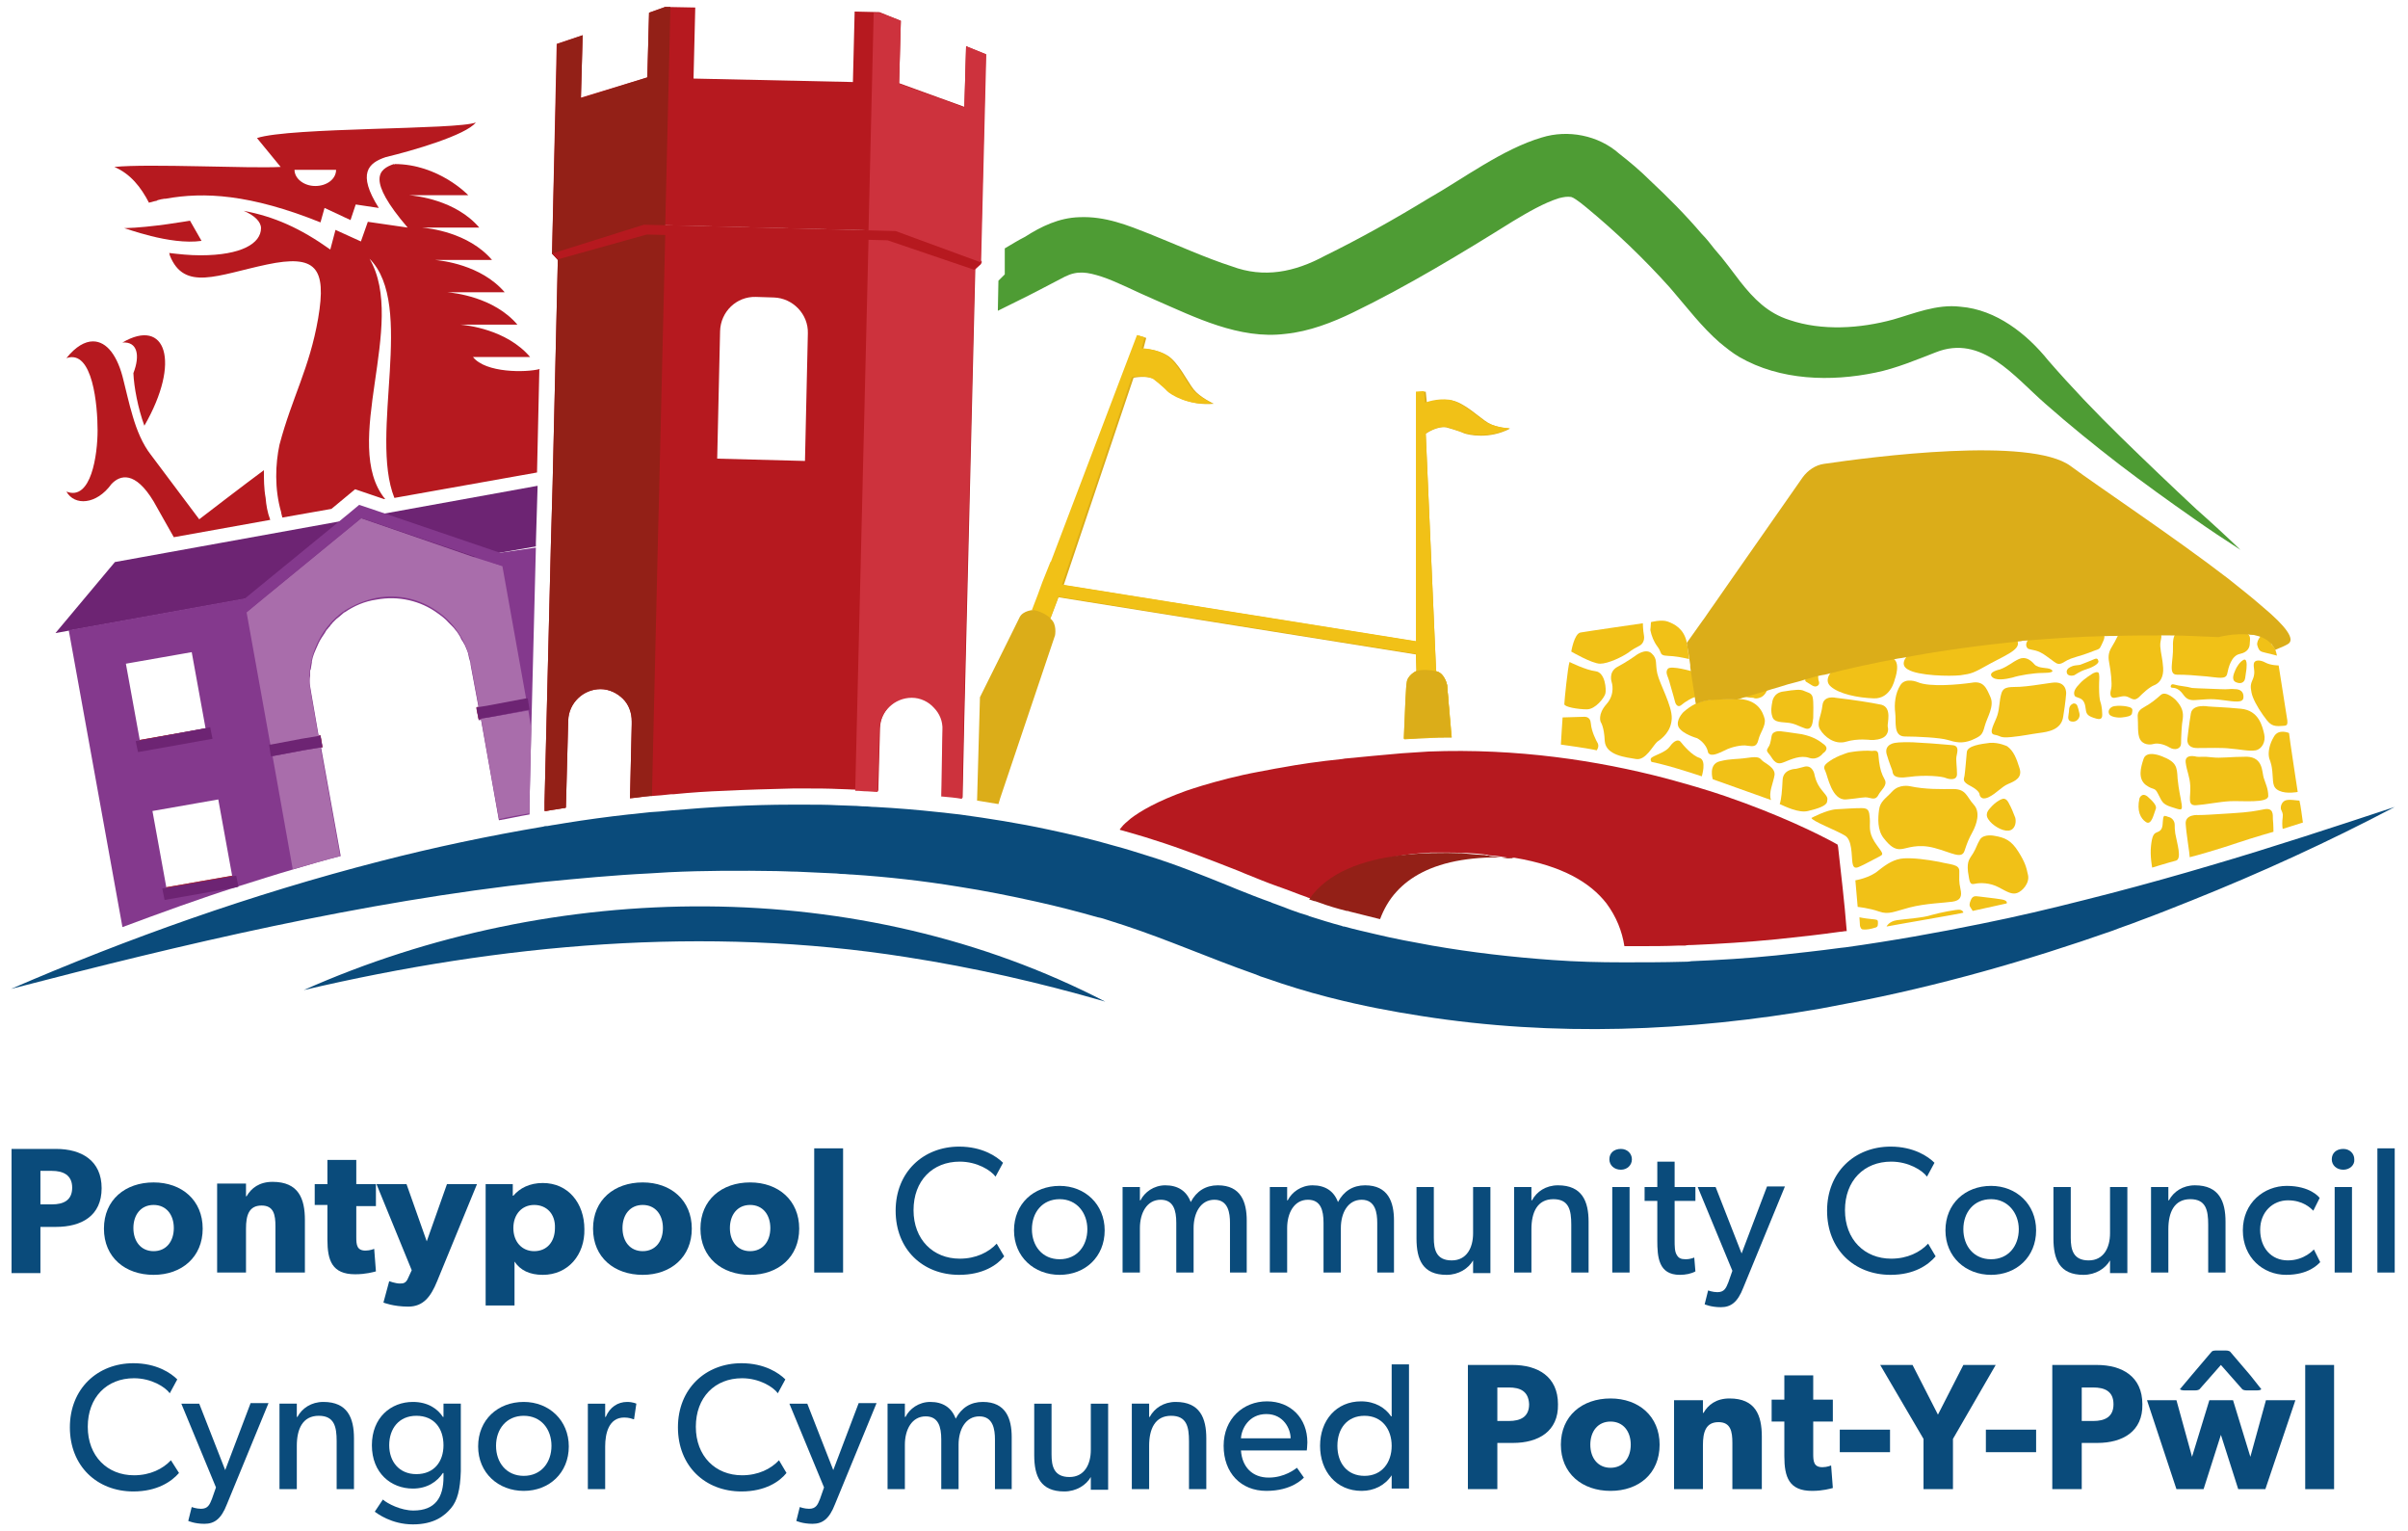
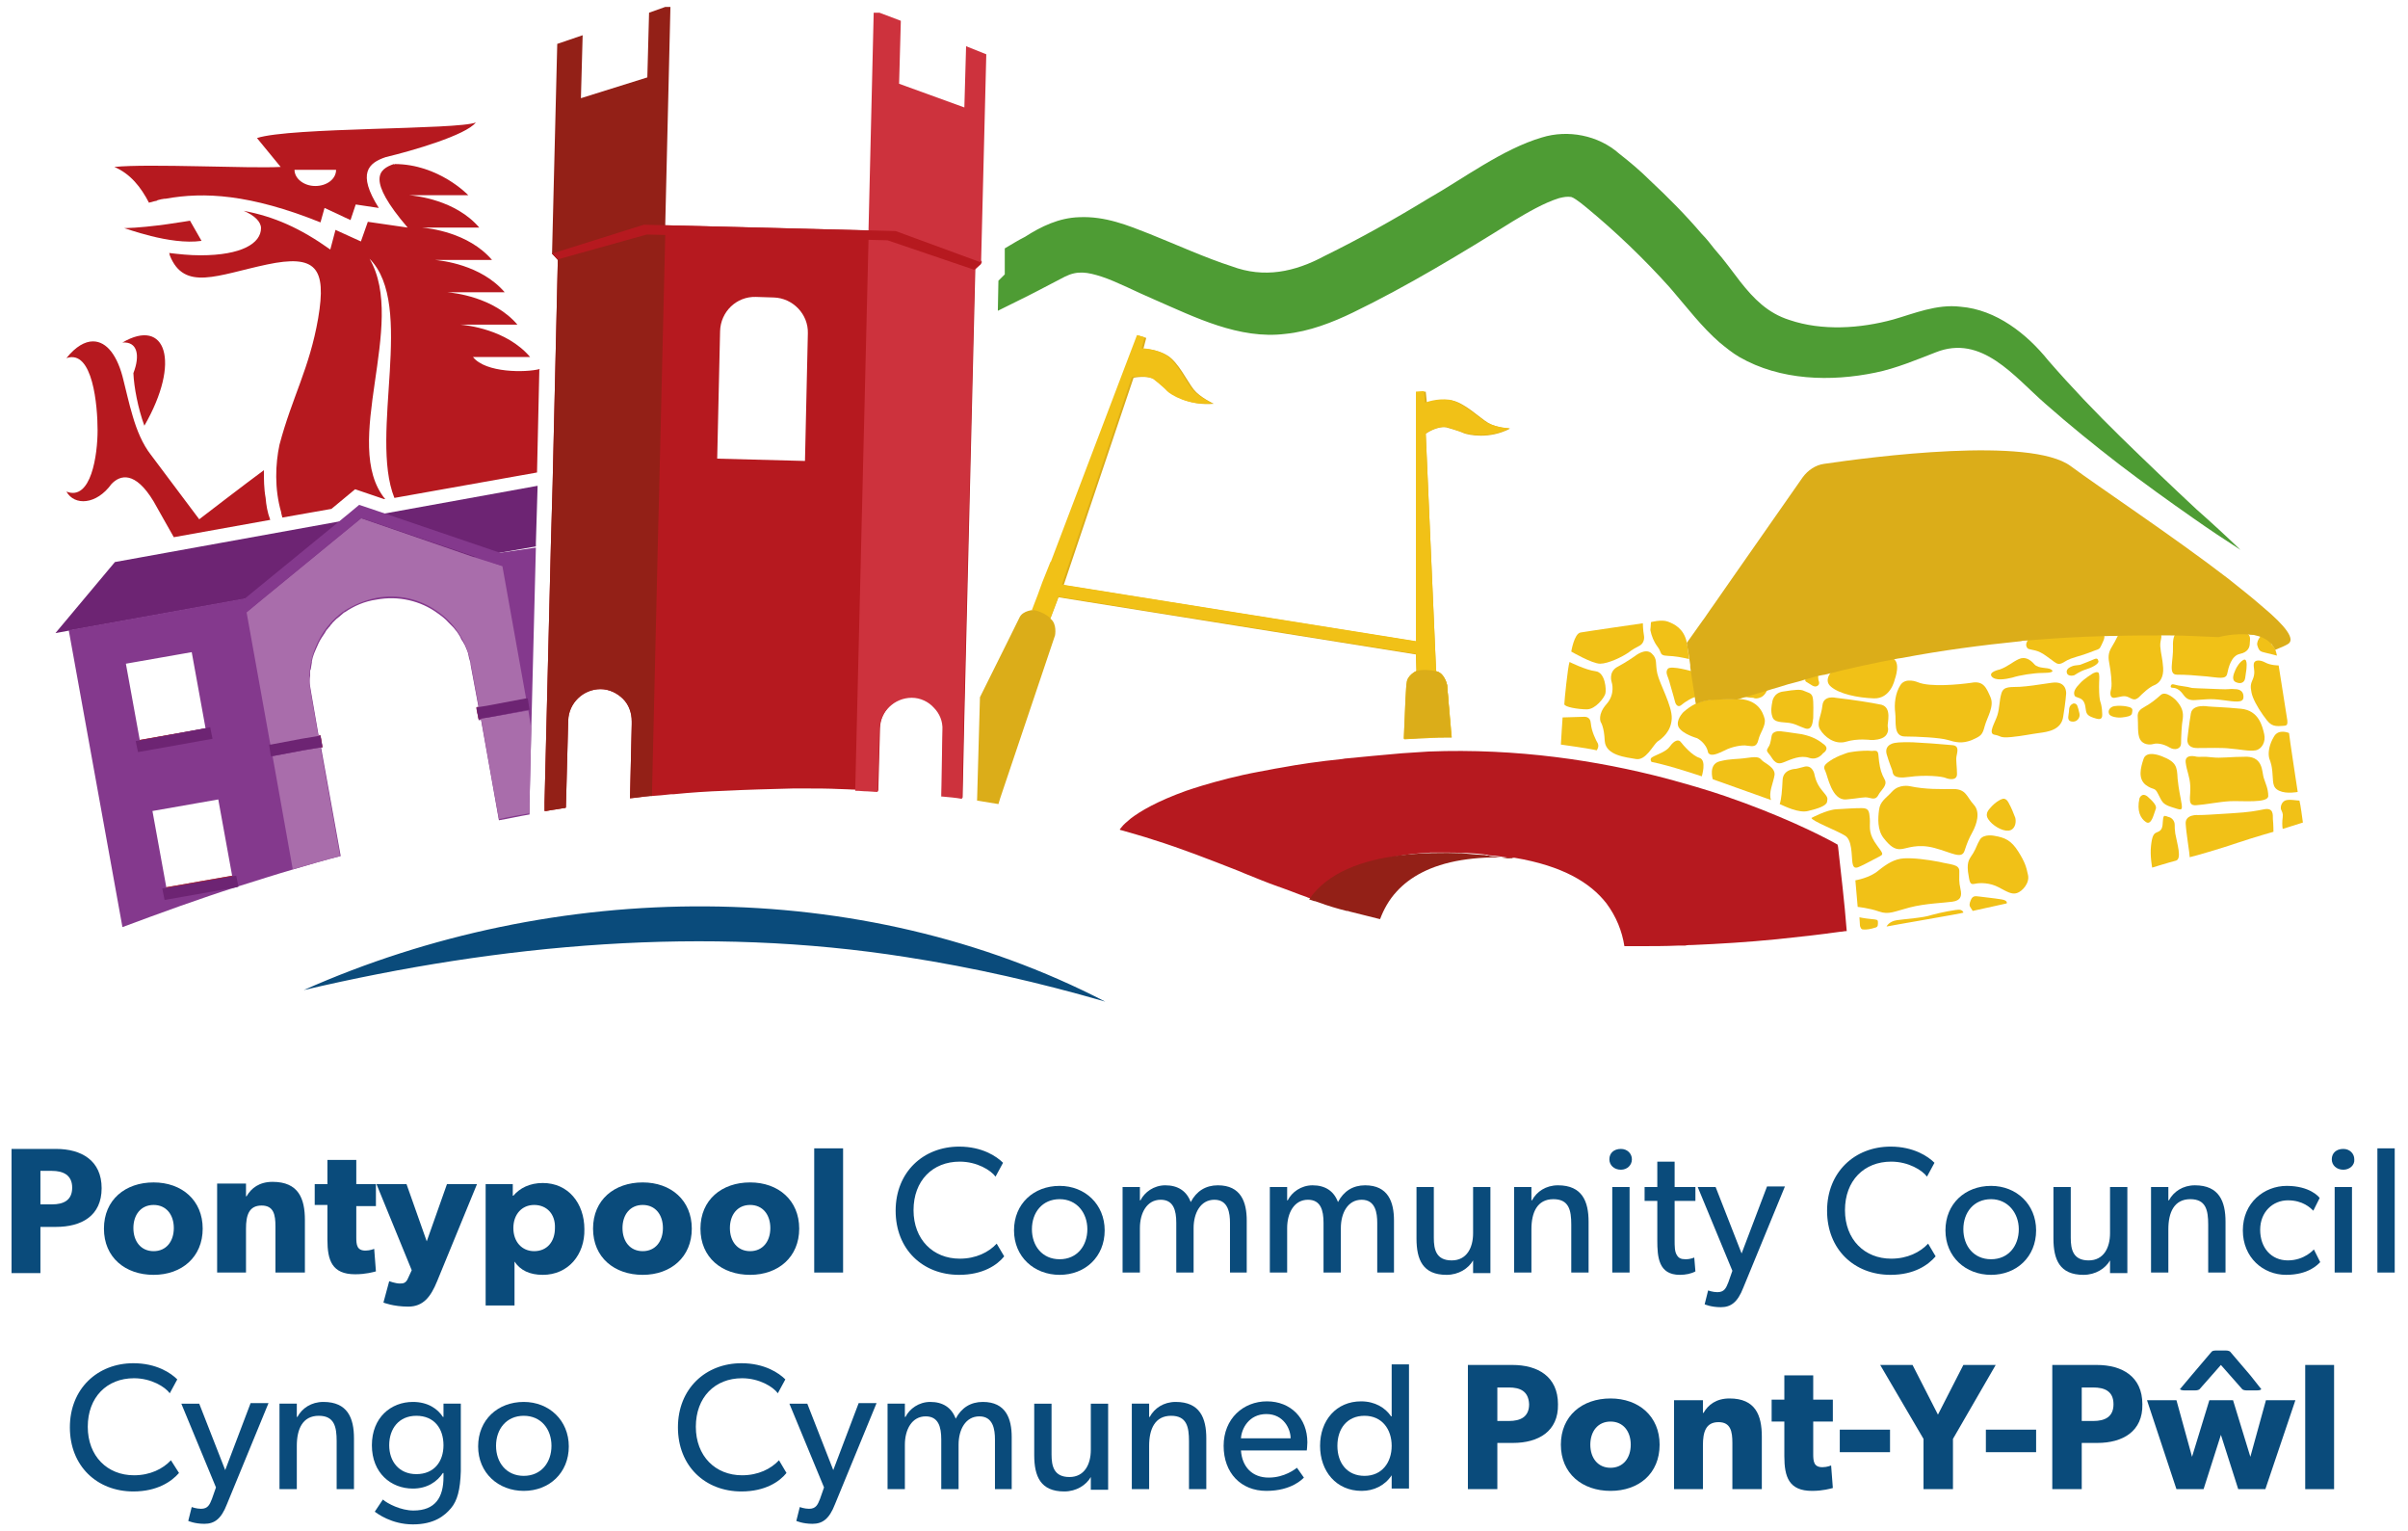
<svg xmlns="http://www.w3.org/2000/svg" version="1.2" viewBox="0 0 417 265" width="417" height="265">
  <style>.a{fill:#f1c117}.b{fill:#0a4b7b}.c{fill:#dbad19}.d{fill:#4e9c34}.e{fill:#6d2473}.f{fill:#84398d}.g{fill:#a96dab}.h{fill:#ba291d}.i{fill:#b6191f}.j{fill:#932017}.k{fill:#cd323d}.l{fill:#1a3154}</style>
  <path class="a" d="m324.3 139.5c0 0.1 0 0 0 0z" />
  <path class="a" d="m350.3 113.5z" />
  <path class="a" d="m304.7 120.8c0.4-0.1 0.8-0.4 1.1-0.9 0.1-0.2 0.2-0.3 0.2-0.5-0.8 0.2-1.6 0.5-2.5 0.7-0.5 0.2-1.1 0.3-1.6 0.5 0.6 0.1 1.2 0.2 1.7 0.2 0.4 0.2 0.8 0.1 1.1 0z" />
  <path class="a" d="m272.1 112.8c0 0 0.5-3.1 1.6-3.3 1.1-0.2 10.8-1.6 10.8-1.6 0 0 0 1.1 0.2 2.2 0.1 0.7-0.2 1.4-0.8 1.7-0.6 0.3-1.3 0.7-1.8 1.1-1.1 0.8-3.6 2-5 2-1.4 0-5-2.1-5-2.1z" />
  <path class="a" d="m271.8 114.6c0 0 2.8 1.4 4.5 1.6 1.7 0.2 1.9 3.2 1.7 3.9-0.2 0.7-1.7 2.7-3.2 2.7-1.5 0-3.9-0.4-3.9-0.9 0-0.5 0.6-6.5 0.9-7.3z" />
  <path class="a" d="m270.6 124.2c0 0-0.3 4.4-0.3 4.7 0.2 0 5.6 0.8 6.2 1 0.2-0.3 0.4-0.7 0.2-1.2-0.3-0.5-1.1-2.1-1.2-3.4-0.1-1.4-1.1-1.2-1.5-1.2-0.4 0-3.4 0.1-3.4 0.1z" />
  <path class="a" d="m285.9 107.7c0 0 1.8-0.5 2.9-0.1 1.1 0.4 2.8 1.2 3.3 3.6 0.2 1 0.4 2.9 0.4 2.9 0 0-1.6-0.4-2.8-0.5-1.2-0.1-1.9 0-2.1-0.6-0.1-0.3-0.3-0.7-0.6-1.1-0.6-0.8-1-1.8-1.2-2.8v-0.1c0 0 0.1-0.9 0.1-1.3z" />
  <path class="a" d="m293.3 116.3c0 0-4-1.2-4.5-0.5-0.5 0.7 0.1 1.3 0.4 2.6 0.4 1.3 0.9 3.2 0.9 3.2 0 0 0.3 1 1 0.5 0.7-0.6 2.1-1.5 2.9-1.5 1 0-0.7-4.3-0.7-4.3z" />
  <path class="a" d="m286 131.9c0 0-0.4-0.5 0.1-0.8 0.8-0.5 2.4-0.9 3.1-1.9 0.7-1 1.5-1.3 1.9-0.7 0.4 0.5 1.9 2.3 3.2 2.7 1.3 0.4 0.4 3.2 0.4 3.2 0 0-5.6-1.9-8.7-2.5z" />
  <path class="a" d="m291.5 123.3c0 0-1.4 1.4-0.8 2.6 0.7 1.2 3.2 1.9 3.2 1.9 0 0 1.6 0.8 1.9 2.5 0.5 0.8 1.8 0.1 2.9-0.4 1.1-0.6 3-1 3.9-0.8 0.9 0.1 1.6 0.3 1.9-1 0.3-1.3 1.3-2.4 1.1-3.6-0.3-1.2-1.2-3.6-5.1-3.5-3.9 0-6.2-0.2-9 2.3z" />
  <path class="a" d="m283.1 113.6c0 0 1.8-1.5 2.9-0.5 1.1 1 0.6 1.7 1 3.5 0.4 1.8 2.6 5.6 2.5 7.8-0.1 2.2-1.6 3.4-2.5 4-0.8 0.7-2 3.3-3.7 3-1.7-0.3-5.2-0.6-5.4-3.1-0.1-2.5-0.7-3.3-0.7-3.3 0 0-0.6-1.3 1-3.1 1.6-1.8 0.9-3.8 0.9-3.8 0 0-0.6-1.7 0.9-2.6 1.7-0.9 3.1-1.9 3.1-1.9z" />
  <path class="a" d="m313 117c0 0-0.8 0.8-0.1 1.1 0.7 0.4 1.2 0.9 1.7 0.7 0.5-0.2 0.5-0.6 0.3-1.1-0.1-0.6 0.1-0.8-0.4-1.1-0.5-0.3-1.5 0.4-1.5 0.4z" />
  <path class="a" d="m306.9 121.6c0 0 0.1-1.7 2-1.9 1.9-0.3 2.9-0.4 3.5-0.1 0.6 0.3 1.3 0.3 1.5 1.1 0.2 0.8 0.1 2.8 0.1 3.6-0.1 0.8-0.2 2.2-1.4 1.8-1.2-0.4-1.8-0.9-3.2-1-1.4-0.1-2.3-0.2-2.5-1.1-0.3-0.9-0.1-1.9 0-2.4z" />
  <path class="a" d="m296.6 134.9c0 0-0.8-2.6 1.2-3.1 2-0.5 2.7-0.3 4.8-0.6 2-0.3 2.1 0 2.6 0.5 0.4 0.4 2.3 1.2 2.1 2.5-0.2 1.3-1.1 3.1-0.6 4.3-1.4-0.5-9-3.2-10.1-3.6z" />
  <path class="a" d="m308.4 126.6c0 0-1.4-0.2-1.6 0.8-0.2 1.2-0.3 1.6-0.6 2-0.3 0.5-0.3 0.6 0.2 1.2 0.5 0.5 0.9 2 2.4 1.4 1.5-0.6 3-1.3 4.5-0.8 1.5 0.5 2.4-0.8 2.4-0.8 0 0 1.2-0.7 0.2-1.5-1-0.8-2-1.4-3.9-1.8-1.9-0.3-3.6-0.5-3.6-0.5z" />
  <path class="a" d="m311 133.1c0 0-2.2 0-2.3 1.9-0.1 1.9-0.2 3.3-0.5 4.2 0.9 0.4 3.3 1.6 4.9 1.2 1.7-0.4 3.2-0.9 3.3-1.6 0.1-0.7 0.2-0.7-0.9-2-1.1-1.3-1.3-2.8-1.3-2.8 0 0-0.3-1.5-1.6-1.3-1.1 0.3-1.6 0.4-1.6 0.4z" />
  <path class="a" d="m317.4 116c0 0-1.8 1.7-0.3 2.9 1.4 1.2 4.5 1.9 7.4 2 2.9 0.1 3.6-3.2 3.6-3.2 0 0 1.3-3.4-0.6-3.8-2-0.4-10.1 2.1-10.1 2.1z" />
  <path class="a" d="m317.9 120.8c0 0-2.1-0.5-2.3 1.3-0.2 1.9-1.1 3.1-0.4 4.2 0.7 1.2 2.5 2.7 4.5 2.1 2-0.6 4.2-0.3 4.2-0.3 0 0 1 0.1 2-0.3 1-0.4 1.2-1.4 1-2-0.1-0.6 0.8-3.3-1.1-3.8-2-0.4-4.5-0.8-7.9-1.2z" />
  <path class="a" d="m321.2 130.1c-0.5 0.1-1 0.1-1.5 0.3-0.6 0.2-1.4 0.5-2.3 1-1.6 1-1.7 1.3-1.3 2.1 0.4 0.8 1.1 5.1 3.6 4.9 2.4-0.2 3.1-0.5 3.9-0.3 0.8 0.2 1.3 0.3 1.7-0.5 0.4-0.8 1.6-1.6 1.1-2.6-0.6-1.1-0.8-1.8-1-3.2-0.2-1.4 0.1-2-1.2-1.8-0.9-0.1-2.2 0-3 0.1z" />
  <path class="a" d="m313.7 141.6c0 0 2.6-1.4 4.3-1.5 1.7-0.1 3.2-0.2 4.4-0.2 1.2 0 1.3 0.5 1.4 1.8 0.1 1.3-0.3 2.2 0.8 4 1.1 1.7 1.8 2.1 1 2.5-0.8 0.4-2.8 1.5-3.3 1.7-0.5 0.2-1.3 0.8-1.5-0.5-0.2-1.3 0-4.1-1.4-4.8-1.3-0.8-5.7-2.5-5.7-3z" />
  <path class="a" d="m321.3 152.4c0 0 2.5-0.4 4-1.7 1.5-1.2 2.8-2 4.4-2.1 1.6-0.1 4 0.2 6.1 0.6 2 0.5 3.5 0.4 3.5 1.6 0 1.2-0.1 1.8 0.2 3.1 0.3 1.3 0 2-1.4 2.2-1.4 0.2-4.7 0.3-7.4 1-2.7 0.7-3.6 1.3-5.3 0.7-1.7-0.6-3.7-0.8-3.7-0.8z" />
  <path class="a" d="m322.6 160.9c-0.3 0-0.4-0.3-0.5-0.6l-0.1-1.5c0 0 0.9 0.2 2 0.3 1 0.1 1.2 0.1 1.2 0.5 0 0.4 0.1 0.9-0.5 1-0.6 0.2-1.5 0.4-2.1 0.3z" />
-   <path class="a" d="m330.7 113.1c0 0-2.1 1.8-0.3 2.8 1.8 1.1 7.2 1.2 9.1 1 2-0.3 2.1-0.3 5.3-2.1 3.2-1.7 5.6-2.6 4.3-4.3-1.2-1.6-18.4 2.6-18.4 2.6z" />
  <path class="a" d="m332.1 118.1c0 0-2.1-0.9-3 0.5-0.9 1.4-1.1 3.3-0.9 4.8 0.2 1.5-0.4 4.1 1.7 4.1 2.1 0 6.1 0.2 7.4 0.6 1.3 0.4 2.5 0.7 4.2 0 1.6-0.7 1.8-0.9 2.2-2.4 0.4-1.5 1.7-3.4 1-5-0.7-1.6-1.2-2.9-3.3-2.5-2.1 0.3-7.2 0.8-9.3-0.1z" />
  <path class="a" d="m328.2 128.6c0 0-1.9 0.2-1.5 1.9 0.5 1.7 0.8 2.3 1 2.9 0.1 0.6 0.1 1.5 2.9 1.1 2.8-0.4 5.8-0.1 6.4 0.2 0.5 0.2 1.9 0.5 1.9-0.7 0-1.2-0.2-2.3-0.1-3 0.1-0.7 0.6-1.9-0.7-2-1.4-0.1-3.2-0.3-5.3-0.4-2.2-0.2-4.1-0.1-4.6 0z" />
  <path class="a" d="m330.7 136.1c0 0-1.8-0.4-3 0.9-1.2 1.3-2.1 1.7-2.3 3.2-0.2 1.5-0.3 3.5 0.8 4.9 1.1 1.4 1.9 2 3 1.9 1.1-0.1 2.8-1 5.8-0.2 3 0.8 4.7 2 5.2 0.5 0.5-1.5 0.7-2 1.4-3.3 0.7-1.3 1.4-3.4 0.2-4.7-1.2-1.3-1.3-2.7-3.5-2.7-2.2 0-4.8 0.1-7.6-0.5z" />
  <path class="a" d="m326.7 160.4c0 0 0.4-0.9 1.8-1.1 1.3-0.2 4.6-0.4 6-0.9 1.4-0.4 4.4-1 4.9-0.9 0.5 0.1 0.6 0.4 0.6 0.5 0 0.1-12.4 2.2-13.3 2.4z" />
  <path class="a" d="m347.5 156.4c0 0 0.3-0.5-0.9-0.7-1.2-0.2-3.2-0.4-3.9-0.5-0.7-0.1-1.1-0.1-1.4 0.6-0.3 0.7-0.3 1 0 1.4 0.3 0.4 0.3 0.5 0.3 0.5z" />
  <path class="a" d="m345.4 144.7c0 0-1.8-0.4-2.5 0.6-0.6 1-0.6 1.4-1.2 2.4-0.6 1-1.1 1.3-0.9 3.2 0.3 1.9 0.3 2.3 1.2 2.1 0.9-0.2 2.6-0.2 4.1 0.6 1.5 0.8 2.3 1.3 3.2 1 0.9-0.3 2.2-1.7 1.9-3.1-0.3-1.4-0.5-2.2-1.7-4.1-1.2-1.9-2.3-2.4-4.1-2.7z" />
  <path class="a" d="m347.9 139.1c0 0-0.4-1-1.1-0.8-0.7 0.2-1.4 0.8-1.8 1.2-0.4 0.5-1.4 1.2-0.7 2.3 0.7 1.1 2.4 2.1 3.5 2 1.1-0.1 1.4-1.3 1.2-2.2-0.3-0.8-0.7-1.8-1.1-2.5z" />
-   <path class="a" d="m347.6 129.2c0 0-1.4-0.7-3-0.6-1.6 0.2-3.9 0.5-4 1.6-0.1 1.1-0.3 3.5-0.4 4.1-0.1 0.6-0.5 1 1.1 1.8 1.5 0.8 1.5 1.4 1.5 1.4 0 0 0.1 1.2 1.6 0.5 1.4-0.7 2.2-1.8 3.4-2.3 1.2-0.5 2.5-1.1 1.9-2.8-0.5-1.6-1-2.9-2.1-3.7z" />
  <path class="a" d="m357.8 120.1c0 0 0.2-2.3-2.5-1.9-2.7 0.4-4 0.6-5.5 0.7-1.5 0.1-2.8-0.2-3.2 1.1-0.4 1.3-0.3 2.5-0.7 3.8-0.4 1.3-1.7 3.2-0.5 3.4 1.2 0.2 0.8 0.6 2.9 0.4 2-0.2 3.3-0.5 4.8-0.7 1.5-0.2 3.9-0.5 4.2-2.9 0.4-2.4 0.5-3.9 0.5-3.9z" />
  <path class="a" d="m346.3 115.9c0 0-2 0.4-1.4 1.2 0.6 0.8 2.4 0.5 3.6 0.2 1.2-0.4 3.7-0.8 5.2-0.8 1.5 0 2.1-0.2 1.5-0.6-0.6-0.4-2.2-0.1-2.9-0.9-0.7-0.8-1.6-1.4-2.7-0.9-1.1 0.5-1.9 1.3-3.3 1.8z" />
  <path class="a" d="m359.7 122.1c0 0-0.2-0.4-0.7-0.3-0.4 0.2-0.7 0.5-0.7 1.2 0 0.7-0.5 1.7 0.4 1.9 0.9 0.2 1.6-0.6 1.4-1.4-0.2-0.8-0.2-0.9-0.4-1.4z" />
  <path class="a" d="m362.4 116.6c0 0 1-0.6 1.1 0.1 0.1 0.7 0 0.9 0 2.2 0 1.4 0.1 2.2 0.2 2.5 0.1 0.3 0.2 0.6 0.3 1.4 0 0.8 0.4 2-1 1.6-1.4-0.4-1.7-0.7-1.8-1.6-0.1-0.9-0.3-1.6-1-1.9-0.7-0.3-0.9-0.2-1-0.7-0.1-0.5 0.2-1.1 1-1.9 0.7-0.8 2.2-1.7 2.2-1.7z" />
  <path class="a" d="m358.7 115.4c0 0-0.9 0.3-0.8 1 0.1 0.7 1 0.6 1.3 0.5 0.2-0.1 1-0.7 2-1 1-0.3 2.2-0.9 2.2-1.4-0.1-0.4-0.2-0.6-0.7-0.4-0.5 0.2-1.9 0.8-2.5 1-0.8 0.1-1.1 0.1-1.5 0.3z" />
  <path class="a" d="m352.4 109.8l-0.8 0.5c0 0-1.3 1.2-0.4 2 0.7 0.3 1.6 0.1 3.2 1.3 1.6 1.1 1.8 1.6 2.7 1.2 0.8-0.4 0.8-0.6 2.5-1.1 1.8-0.5 2.6-0.9 3.2-1.1 0.6-0.2 0.8-0.2 1.1-0.9 0.3-0.7 0.9-1.6 0.2-2-0.6-0.4-11.7 0.1-11.7 0.1z" />
  <path class="a" d="m367.4 122.2c0 0-1.2-0.1-1.7 0.2-0.5 0.3-0.7 0.8-0.4 1.3 0.3 0.4 1.4 0.6 2.2 0.5 0.8-0.1 1.6-0.2 1.7-0.7 0.1-0.6 0.2-0.9-0.5-1.1-0.7-0.2-1.3-0.2-1.3-0.2z" />
  <path class="a" d="m367.1 109.3c0 0-0.7 1.6-1.4 2.7-0.7 1.1-0.6 2-0.4 3 0.2 1 0.5 3.4 0.3 4.2-0.2 0.7-0.3 1.7 0.6 1.6 0.9-0.1 1.6-0.5 2.4-0.1 0.8 0.4 1.1 0.6 1.8 0 0.6-0.6 1.7-1.7 2.7-2.1 1-0.4 1.6-1.5 1.5-3-0.1-1.6-0.4-2.4-0.5-3.7-0.1-1.3 0.8-2.2-0.6-2.4-1.3-0.1-6.4-0.2-6.4-0.2z" />
  <path class="a" d="m376.8 121.2c0 0-1.7-1.7-2.6-0.9-1 0.9-1.8 1.5-2.7 2-0.9 0.5-1.4 0.9-1.3 1.9 0.1 1-0.1 2.9 0.4 3.8 0.5 0.9 1.6 1 2.3 0.8 0.7-0.2 1.8 0 2.8 0.6 1 0.6 2 0.2 2-0.7 0-0.9 0.1-3.3 0.3-4.3 0.1-1 0-1.9-1.2-3.2z" />
  <path class="a" d="m374.3 130.9c0 0-2.6-1.1-3.1 0.5-0.5 1.5-1 3.4 0.4 4.5 1.4 1 1.5 0.3 2.1 1.5 0.7 1.3 0.7 1.8 2.3 2.3 1.6 0.5 2 0.8 1.8-0.5-0.2-1.3-0.5-2.4-0.7-4.4-0.1-2.1-0.2-2.9-2.8-3.9z" />
  <path class="a" d="m370.5 138.2c0 0 0.4-1.1 1.4-0.3 0.9 0.8 1.7 1.6 1.4 2.2-0.3 0.7-0.7 2.9-1.7 2.2-0.9-0.6-1.6-1.9-1.1-4.1z" />
  <path class="a" d="m375.4 141.4c0.7 0.1 1.2 0.7 1.2 1.4 0 0.4 0 0.8 0.1 1.5 0.3 1.7 1.2 4.4 0.1 4.7-1.2 0.3-4.1 1.2-4.1 1.2 0 0-0.4-2-0.2-3.8 0.2-1.8 0.5-2.1 1-2.3 0.5-0.2 0.9-0.4 1-1.3 0.1-0.9 0-1.8 0.6-1.5 0 0 0.2 0 0.3 0.1z" />
  <path class="a" d="m380.7 141.1c0 0-2.3-0.2-2.2 1.5 0.1 1.7 0.7 5.2 0.7 5.8 0.9-0.2 5.4-1.5 8.3-2.5 3-1 6.2-1.9 6.2-1.9 0 0 0-1.3-0.1-2.2 0-0.8 0.1-2-1.5-1.7-1.6 0.3-2.4 0.5-5.7 0.7-3.3 0.2-4.5 0.3-5.7 0.3z" />
  <path class="a" d="m395.3 143.5c0 0 2.9-0.9 3.5-1.1-0.1-0.7-0.4-3.1-0.6-3.8-0.4 0-1.9-0.3-2.5 0-0.6 0.3-0.8 1-0.7 1.5 0.2 0.5 0.4 0.7 0.3 1.4-0.1 0.7-0.1 1.5 0 2z" />
  <path class="a" d="m396.4 126.9c0 0-1.8-0.8-2.6 0.6-0.8 1.3-1 2.6-0.9 3.4 0.1 0.8 0.4 0.8 0.6 2.6 0.2 1.8-0.1 2.8 1.2 3.4 1.3 0.6 3.2 0.2 3.2 0.2 0 0-1.5-9.8-1.5-10.2z" />
  <path class="a" d="m380.4 131c0 0-2.1-0.6-1.9 1 0.2 1.6 0.7 2.3 0.8 4.1 0.1 1.9-0.6 3.4 1 3.3 1.6-0.1 4-0.6 5.9-0.7 2-0.1 6.6 0.4 6.6-0.9 0-1.3-0.5-2.2-0.8-3.2-0.3-1-0.1-3.5-2.9-3.6-2.9 0-4.5 0.3-6.1 0.1-1.6-0.2-2 0-2.6-0.1z" />
  <path class="a" d="m382.4 122.3c0 0-2.7-0.5-3 1.2-0.3 1.7-0.6 4.4-0.6 4.4 0 0-0.3 1.6 1.7 1.6 2 0 4.4-0.1 5.8 0.1 1.5 0.1 3.2 0.5 4.3 0.3 1.1-0.2 1.8-1.5 1.5-2.8-0.3-1.3-0.9-4.1-4-4.4-3.1-0.3-4.6-0.3-5.7-0.4z" />
  <path class="a" d="m376.5 118.5c0 0-0.5-0.2-0.6 0.3 0 0.5 0.6 0 1.5 0.7 0.9 0.7 0.9 1.8 2.7 1.7 1.8-0.1 2.6-0.3 4.8 0 2.2 0.3 3.5 0.5 3.6-0.4 0.1-1-0.5-1.5-1.5-1.5-0.9-0.1-0.9 0.1-2.7 0-1.8-0.1-3.4-0.1-4.7-0.2-1-0.3-2.1-0.3-3.1-0.6z" />
  <path class="a" d="m377.4 109.3c0 0-1.2 0-1.1 2.6 0.1 2.6-0.9 4.9 0.7 4.9 1.6 0 2.9 0.1 5.1 0.3 2.1 0.2 3.4 0.6 3.6-0.5 0.2-1 0.7-3.1 2.2-3.4 1.5-0.3 1.7-1.3 1.7-1.8 0-0.6 0.4-1.8-1.1-1.8-1.5 0-11.1-0.3-11.1-0.3z" />
  <path class="a" d="m389 116c0 0 0.3-2-0.4-1.8-0.7 0.3-1.3 1.3-1.5 1.8-0.2 0.5-0.8 1.7 0.1 2.1 0.9 0.4 1.5 0 1.6-0.7 0.1-0.7 0.2-1.4 0.2-1.4z" />
  <path class="a" d="m392 109.6c0 0-1.3 1.1-1.1 2.1 0.3 1 0.5 1.1 1.4 1.3 0.9 0.2 2 0.5 2 0.5 0 0-0.2-1.3-0.8-1.8-0.6-0.5 0.2-1.7 0.2-1.7z" />
  <path class="a" d="m394.6 115.2c0 0-1.4 0-2.3-0.5-0.9-0.5-1.9-0.5-2 0.2-0.1 0.7 0.3 1.4-0.1 2.5-0.5 1.1-0.5 1.4-0.3 2.5 0.2 1 1 2.5 2 3.9 1 1.4 1.4 1.9 2.7 1.9 1.3-0.1 1.6 0.1 1.5-1-0.2-1.3-1.5-9.5-1.5-9.5z" />
  <path fill-rule="evenodd" class="b" d="m9.7 212.4h-2.7v8h-5v-21.5h7.7c4.4 0 7.9 2 7.9 6.8 0 4.8-3.5 6.7-7.9 6.7zm-0.7-9.7h-2v5.8h2c2 0 3.5-0.7 3.5-2.9 0-2.2-1.6-2.9-3.5-2.9z" />
  <path fill-rule="evenodd" class="b" d="m26.6 220.7c-4.9 0-8.6-3-8.6-8 0-5 3.7-8 8.6-8 4.9 0 8.5 3.1 8.5 8 0 4.9-3.6 8-8.5 8zm0-12.1c-2.2 0-3.5 1.7-3.5 4 0 2.3 1.3 4 3.5 4 2.2 0 3.5-1.7 3.5-4 0-2.3-1.3-4-3.5-4z" />
  <path class="b" d="m47.7 220.3v-8c0-2-0.3-3.6-2.4-3.6-2.2 0-2.7 1.7-2.7 4v7.6h-5v-15.4h5v2.2h0.1c0.8-1.4 2.2-2.5 4.5-2.5 4.5 0 5.6 2.9 5.6 6.6v9.1z" />
  <path class="b" d="m61.7 208.7v5.5c0 1.3 0.1 2.3 1.6 2.3 0.8 0 1.5-0.3 1.5-0.3l0.3 3.9c-0.4 0.1-1.7 0.5-3.6 0.5-4 0-4.8-2.4-4.8-6v-6h-2.2v-3.6h2.2v-4.2h5v4.2h3.4v3.8h-3.4z" />
  <path class="b" d="m75.7 221.8c-1.1 2.7-2.4 4.4-5 4.4-2.6 0-4.3-0.7-4.3-0.7l1-3.7c0 0 1.1 0.4 1.8 0.4 0.6 0 1.1 0 1.5-1l0.6-1.3-6.1-14.9h5.2l3.5 9.9 3.5-9.9h5.2z" />
  <path fill-rule="evenodd" class="b" d="m94 220.7c-2.3 0-3.9-0.8-4.9-2.3v7.6h-5v-21h4.7v2h0.1c1.1-1.3 2.8-2.2 5.1-2.2 4.4 0 7.2 3.5 7.2 8 0.1 4.4-2.8 7.9-7.2 7.9zm-1.5-12.1c-2.1 0-3.6 1.6-3.6 4 0 2.4 1.5 4 3.6 4 2.2 0 3.6-1.6 3.6-4 0.1-2.4-1.4-4-3.6-4z" />
  <path fill-rule="evenodd" class="b" d="m111.3 220.7c-4.9 0-8.6-3-8.6-8 0-5 3.7-8 8.6-8 4.9 0 8.5 3.1 8.5 8 0 4.9-3.6 8-8.5 8zm0-12.1c-2.2 0-3.5 1.7-3.5 4 0 2.3 1.3 4 3.5 4 2.2 0 3.5-1.7 3.5-4 0-2.3-1.3-4-3.5-4z" />
  <path fill-rule="evenodd" class="b" d="m129.9 220.7c-4.9 0-8.6-3-8.6-8 0-5 3.7-8 8.6-8 4.9 0 8.5 3.1 8.5 8 0 4.9-3.6 8-8.5 8zm0-12.1c-2.2 0-3.5 1.7-3.5 4 0 2.3 1.3 4 3.5 4 2.2 0 3.5-1.7 3.5-4 0-2.3-1.3-4-3.5-4z" />
  <path class="b" d="m141 220.3v-21.5h5v21.5z" />
  <path class="b" d="m166.1 220.7c-6.3 0-11-4.4-11-11.1 0-6.7 4.8-11.1 11-11.1 4 0 6.5 1.7 7.6 2.8l-1.3 2.4c-0.8-1.1-3.2-2.6-6.2-2.6-4.7 0-8 3.3-8 8.4 0 5.1 3.4 8.4 8 8.4 2.8 0 5-1.1 6.4-2.6l1.3 2.2c-1.2 1.5-3.7 3.2-7.8 3.2z" />
  <path fill-rule="evenodd" class="b" d="m183.5 220.7c-4.4 0-7.9-3.1-7.9-7.7 0-4.6 3.4-7.7 7.9-7.7 4.4 0 7.8 3.2 7.8 7.7 0 4.6-3.4 7.7-7.8 7.7zm0-13.1c-3 0-4.8 2.3-4.8 5.2 0 2.9 1.8 5.2 4.8 5.2 3 0 4.8-2.3 4.8-5.2 0-2.8-1.8-5.2-4.8-5.2z" />
  <path class="b" d="m213 220.3v-8.6c0-1.7-0.3-4-2.7-4-2.4 0-3.6 2.3-3.6 4.9v7.7h-3v-8.6c0-2.2-0.5-4-2.7-4-2.4 0-3.6 2.3-3.6 4.9v7.7h-3v-14.8h3v2.3h0.1c0.7-1.4 2.3-2.6 4.3-2.6 2.2 0 3.7 1 4.4 2.9 1-1.9 2.6-2.9 4.7-2.9 4 0 5 2.9 5 6.1v9z" />
  <path class="b" d="m238.5 220.3v-8.6c0-1.7-0.3-4-2.7-4-2.4 0-3.6 2.3-3.6 4.9v7.7h-3v-8.6c0-2.2-0.5-4-2.7-4-2.4 0-3.6 2.3-3.6 4.9v7.7h-3v-14.8h3v2.3h0.1c0.7-1.4 2.3-2.6 4.3-2.6 2.2 0 3.7 1 4.4 2.9 1-1.9 2.6-2.9 4.7-2.9 4 0 5 2.9 5 6.1v9z" />
  <path class="b" d="m255.1 220.3v-2.1c-0.8 1.4-2.5 2.5-4.6 2.5-4.1 0-5.2-2.6-5.2-6.3v-8.9h3v8.8c0 2 0.4 3.9 3.1 3.9 2.6 0 3.7-2.2 3.7-4.7v-8h3v14.9h-3z" />
  <path class="b" d="m272.1 220.3v-8.3c0-2.5-0.4-4.4-3.1-4.4-2.8 0-3.8 2.3-3.8 5.2v7.5h-3v-14.8h3v2.3h0.1c0.8-1.5 2.4-2.6 4.5-2.6 4.2 0 5.3 2.8 5.3 6.3v8.8z" />
  <path class="b" d="m280.7 202.5c-1.2 0-2-0.8-2-1.8 0-1.1 0.8-1.8 2-1.8 1.1 0 1.9 0.8 1.9 1.8 0 1-0.8 1.8-1.9 1.8zm-1.5 17.8v-14.8h3v14.8z" />
  <path class="b" d="m290.9 220.7c-3.7 0-3.9-3.1-3.9-6v-6.8h-2.2v-2.4h2.2v-4.4h3v4.4h3.6v2.4h-3.6v6.7c0 1.2 0 2.1 0.4 2.7 0.3 0.5 0.7 0.7 1.5 0.7 0.9 0 1.5-0.3 1.5-0.3l0.2 2.4c-0.7 0.4-1.7 0.6-2.7 0.6z" />
  <path class="b" d="m301.9 222.9c-1 2.6-2.2 3.4-3.9 3.4-1.7 0-2.8-0.5-2.8-0.5l0.6-2.4c0 0 0.8 0.3 1.6 0.3 1.2 0 1.5-0.7 1.9-1.7l0.7-2-6-14.5h3.1l4.5 11.5 4.4-11.6h3.1z" />
  <path class="b" d="m327.4 220.7c-6.3 0-11-4.4-11-11.1 0-6.7 4.8-11.1 11-11.1 4 0 6.5 1.7 7.6 2.8l-1.3 2.4c-0.8-1.1-3.2-2.6-6.2-2.6-4.7 0-8 3.3-8 8.4 0 5.1 3.4 8.4 8 8.4 2.8 0 5-1.1 6.4-2.6l1.3 2.2c-1.3 1.5-3.7 3.2-7.8 3.2z" />
  <path fill-rule="evenodd" class="b" d="m344.8 220.7c-4.4 0-7.9-3.1-7.9-7.7 0-4.6 3.4-7.7 7.9-7.7 4.4 0 7.8 3.2 7.8 7.7 0 4.6-3.4 7.7-7.8 7.7zm0-13.1c-3 0-4.8 2.3-4.8 5.2 0 2.9 1.8 5.2 4.8 5.2 3 0 4.8-2.3 4.8-5.2 0-2.8-1.9-5.2-4.8-5.2z" />
  <path class="b" d="m365.4 220.3v-2.1c-0.8 1.4-2.5 2.5-4.6 2.5-4.1 0-5.2-2.6-5.2-6.3v-8.9h3v8.8c0 2 0.4 3.9 3.1 3.9 2.6 0 3.7-2.2 3.7-4.7v-8h3v14.9h-3z" />
  <path class="b" d="m382.4 220.3v-8.3c0-2.5-0.4-4.4-3.1-4.4-2.8 0-3.8 2.3-3.8 5.2v7.5h-3v-14.8h3v2.3h0.1c0.8-1.5 2.4-2.6 4.5-2.6 4.2 0 5.3 2.8 5.3 6.3v8.8z" />
  <path class="b" d="m395.9 220.7c-4 0-7.5-3-7.5-7.7 0-4.8 3.7-7.7 7.6-7.7 4 0 5.6 1.9 5.7 2.1l-1.1 2.2c-0.5-0.5-1.8-1.8-4.4-1.8-2.6 0-4.8 2-4.8 5.1 0 3.1 1.9 5.3 4.8 5.3 2.9 0 4.5-1.9 4.5-1.9l1.1 2.2c-0.4 0.4-2 2.2-5.9 2.2z" />
  <path class="b" d="m405.8 202.5c-1.2 0-2-0.8-2-1.8 0-1.1 0.8-1.8 2-1.8 1.1 0 1.9 0.8 1.9 1.8 0.1 1-0.8 1.8-1.9 1.8zm-1.5 17.8v-14.8h3v14.8z" />
  <path class="b" d="m411.7 220.3v-21.5h3v21.5z" />
  <path class="b" d="m23.1 258.2c-6.3 0-11-4.4-11-11.1 0-6.7 4.8-11.1 11-11.1 4 0 6.5 1.7 7.6 2.8l-1.3 2.4c-0.8-1.1-3.2-2.6-6.2-2.6-4.7 0-8 3.3-8 8.4 0 5.1 3.4 8.4 8 8.4 2.8 0 5-1.1 6.4-2.6l1.4 2.2c-1.3 1.5-3.8 3.2-7.9 3.2z" />
  <path class="b" d="m39.3 260.4c-1 2.6-2.2 3.4-3.9 3.4-1.7 0-2.8-0.5-2.8-0.5l0.6-2.4c0 0 0.8 0.3 1.6 0.3 1.2 0 1.5-0.7 1.9-1.7l0.7-2-6-14.5h3.1l4.5 11.5 4.4-11.6h3.1z" />
  <path class="b" d="m58.3 257.8v-8.3c0-2.5-0.4-4.4-3.1-4.4-2.8 0-3.8 2.3-3.8 5.2v7.5h-3v-14.8h3v2.3h0.1c0.8-1.5 2.4-2.6 4.5-2.6 4.2 0 5.3 2.8 5.3 6.3v8.8z" />
  <path fill-rule="evenodd" class="b" d="m78.1 261.1c-1.1 1.3-2.9 2.8-6.6 2.8-3.7 0-6.2-1.9-6.6-2.2l1.4-2.1c0.8 0.7 3.1 1.9 5.3 1.9 3.8 0 5.2-2.3 5.2-5.8v-0.7h-0.1c-1 1.5-2.7 2.7-5.2 2.7-3.8 0-7.1-2.7-7.1-7.5 0-4.8 3.3-7.5 7.1-7.5 2.6 0 4.3 1.2 5.2 2.6h0.1v-2.3h3v11.7c-0.1 3.2-0.6 5.1-1.7 6.4zm-6-16c-3 0-4.7 2.2-4.7 5.1 0 2.8 1.7 5 4.7 5 3.1 0 4.7-2.2 4.7-5 0-2.9-1.6-5.1-4.7-5.1z" />
  <path fill-rule="evenodd" class="b" d="m90.7 258.1c-4.4 0-7.9-3.1-7.9-7.7 0-4.6 3.4-7.7 7.9-7.7 4.4 0 7.8 3.2 7.8 7.7 0 4.6-3.4 7.7-7.8 7.7zm0-13c-3 0-4.8 2.3-4.8 5.2 0 2.9 1.8 5.2 4.8 5.2 3 0 4.8-2.3 4.8-5.2 0-2.9-1.8-5.2-4.8-5.2z" />
-   <path class="b" d="m109.8 245.7h-0.1c-0.3-0.1-0.8-0.3-1.6-0.3-2.7 0-3.3 2.8-3.3 5v7.4h-3v-14.8h3v2.3h0.1c0.7-1.7 2.1-2.6 3.7-2.6 1 0 1.6 0.3 1.6 0.3z" />
  <path class="b" d="m128.4 258.2c-6.3 0-11-4.4-11-11.1 0-6.7 4.8-11.1 11-11.1 4 0 6.5 1.7 7.6 2.8l-1.3 2.4c-0.8-1.1-3.2-2.6-6.2-2.6-4.7 0-8 3.3-8 8.4 0 5.1 3.4 8.4 8 8.4 2.8 0 5-1.1 6.4-2.6l1.3 2.2c-1.2 1.5-3.7 3.2-7.8 3.2z" />
  <path class="b" d="m144.6 260.4c-1 2.6-2.2 3.4-3.9 3.4-1.7 0-2.8-0.5-2.8-0.5l0.6-2.4c0 0 0.8 0.3 1.6 0.3 1.2 0 1.5-0.7 1.9-1.7l0.7-2-6-14.5h3.1l4.5 11.5 4.4-11.6h3.1z" />
  <path class="b" d="m172.3 257.8v-8.6c0-1.7-0.3-4-2.7-4-2.4 0-3.6 2.3-3.6 4.9v7.7h-3v-8.6c0-2.2-0.5-4-2.7-4-2.4 0-3.6 2.3-3.6 4.9v7.7h-3v-14.8h3v2.3h0.1c0.7-1.4 2.3-2.6 4.3-2.6 2.2 0 3.7 1 4.4 2.9 1-1.9 2.6-2.9 4.7-2.9 4 0 5 2.9 5 6.1v9z" />
  <path class="b" d="m188.9 257.8v-2.1c-0.8 1.4-2.5 2.5-4.6 2.5-4.1 0-5.2-2.6-5.2-6.3v-8.9h3v8.8c0 2 0.4 3.9 3.1 3.9 2.6 0 3.7-2.2 3.7-4.7v-8h3v14.9h-3z" />
  <path class="b" d="m205.9 257.8v-8.3c0-2.5-0.4-4.4-3.1-4.4-2.8 0-3.8 2.3-3.8 5.2v7.5h-3v-14.8h3v2.3h0.1c0.8-1.5 2.4-2.6 4.5-2.6 4.2 0 5.3 2.8 5.3 6.3v8.8z" />
  <path fill-rule="evenodd" class="b" d="m226.3 251.1h-11.4c0.2 2.9 2 4.7 4.8 4.7 2.8 0 4.6-1.5 4.9-1.7l1.2 1.7c-0.2 0.2-2.1 2.3-6.5 2.3-4.4 0-7.4-3.1-7.4-7.8 0-4.7 3.4-7.7 7.5-7.7 4.1 0 7 2.9 7 7.1 0 0.6-0.1 1.4-0.1 1.4zm-7-6.3c-3 0-4.3 2.5-4.4 4.2h8.6c0-1.6-1.2-4.2-4.2-4.2z" />
  <path fill-rule="evenodd" class="b" d="m241 255.4c-1.2 1.8-3.1 2.7-5.2 2.7-4.4 0-7.2-3.4-7.2-7.8 0-4.4 2.8-7.7 7.1-7.7 2.4 0 4.2 1.1 5.2 2.6h0.1v-9h3v21.5h-3zm-4.7-10.3c-3 0-4.7 2.2-4.7 5.2 0 3 1.7 5.2 4.7 5.2 3 0 4.7-2.3 4.7-5.2 0-2.9-1.7-5.2-4.7-5.2z" />
  <path fill-rule="evenodd" class="b" d="m262 249.8h-2.7v8h-5.1v-21.5h7.7c4.4 0 7.9 2 7.9 6.8 0.1 4.7-3.4 6.7-7.8 6.7zm-0.7-9.6h-2v5.8h2c2 0 3.5-0.7 3.5-2.9-0.1-2.3-1.6-2.9-3.5-2.9z" />
  <path fill-rule="evenodd" class="b" d="m278.9 258.1c-4.9 0-8.6-3-8.6-8 0-5 3.7-8 8.6-8 4.9 0 8.5 3.1 8.5 8 0 5-3.6 8-8.5 8zm0-12c-2.2 0-3.5 1.7-3.5 4 0 2.3 1.3 4 3.5 4 2.2 0 3.5-1.7 3.5-4 0-2.3-1.3-4-3.5-4z" />
  <path class="b" d="m300 257.8v-8c0-2-0.3-3.6-2.4-3.6-2.2 0-2.7 1.7-2.7 4v7.6h-5v-15.4h5v2.2h0.1c0.8-1.4 2.2-2.5 4.5-2.5 4.5 0 5.6 2.9 5.6 6.6v9.1z" />
  <path class="b" d="m314 246.2v5.5c0 1.3 0.1 2.3 1.6 2.3 0.8 0 1.5-0.3 1.5-0.3l0.3 3.9c-0.4 0.1-1.7 0.5-3.6 0.5-4 0-4.8-2.4-4.8-6v-6h-2.2v-3.8h2.2v-4.2h5v4.2h3.4v3.8h-3.4z" />
  <path class="b" d="m318.6 251.4v-3.9h8.7v3.9z" />
  <path class="b" d="m338.2 249.1v8.7h-5.1v-8.7l-7.5-12.8h5.6l4.4 8.6 4.4-8.6h5.6z" />
  <path class="b" d="m343.9 251.4v-3.9h8.7v3.9z" />
  <path fill-rule="evenodd" class="b" d="m363.2 249.8h-2.7v8h-5.1v-21.5h7.7c4.4 0 7.9 2 7.9 6.8 0.1 4.7-3.4 6.7-7.8 6.7zm-0.7-9.6h-2v5.8h2c2 0 3.5-0.7 3.5-2.9 0-2.3-1.6-2.9-3.5-2.9z" />
  <path class="b" d="m392.3 257.8h-4.7l-3-9.4-3 9.4h-4.7l-5.1-15.4h5.1l2.7 9.8 3-9.8h4.1l3 9.8 2.7-9.8h5.1z" />
  <path class="b" d="m399.2 257.8v-21.5h5v21.5z" />
  <path class="c" d="m261.5 74.2c-3.6 1.9-7.2 1.1-8 0.8-0.8-0.4-3-1-3-1-1.7-0.3-3.6 1.1-3.6 1.1l1.8 41.2c1.5 0.3 1.9 2.4 1.9 2.4l0.8 9c-1.4 0-2.9 0-4.3 0.1-1.4 0.1-2.7 0.1-3.9 0.2 0.2-5.4 0.4-9.4 0.5-9.7 0.1-1.3 1.6-2 1.6-2l-0.1-3-61.9-9.9-0.3 0.8-1.1 2.9c1.2 0.9 0.8 2.9 0.8 2.9l-9.5 28.2-0.3 1c-1.2-0.2-2.4-0.4-3.7-0.6l0.4-14.3 0.1-3.6c3.7-7.4 6.7-13.5 6.9-13.9 0.6-1.1 2.3-1.2 2.3-1.2l1-2.6 0.8-2.2 1-2.5 0.4-1 0.1-0.1 12.6-32.8 2.4-6.3 1.3 0.4-0.5 1.9c0.1 0 2.3 0 4.1 1.1 1.9 1.1 3.5 4.5 4.6 5.9 1.1 1.4 3.5 2.5 3.5 2.5-4 0.4-7.1-1.5-7.8-2.1-0.6-0.6-2.4-2.1-2.4-2.1-1.4-0.8-3.7-0.3-3.7-0.3l-12.1 35.9 61.3 9.8v-36.4-6.8l1.4-0.1 0.2 2c0 0 2.1-0.8 4.2-0.5 2.2 0.3 4.9 3 6.4 3.9 1.5 0.9 3.8 1 3.8 1z" />
  <path class="d" d="m388 95.2c-2.8-1.8-5.5-3.6-8.2-5.5-4.3-3-8.6-6.1-12.8-9.3-4.4-3.4-8.6-6.8-12.8-10.5-5.4-4.7-11-12.1-19-8.9-3.1 1.2-6.9 2.8-10.4 3.5-7.7 1.6-16.5 1.4-23.6-2.7-1.2-0.7-2.3-1.6-3.4-2.5-3.1-2.7-5.6-6-8.1-8.9-0.2-0.2-0.4-0.5-0.6-0.7-4.4-4.9-9.3-9.6-14.4-13.8l-1-0.8c-0.4-0.3-1.2-0.9-1.6-1-0.7-0.1-1.3 0-2.1 0.2-2.6 0.8-5.5 2.5-8 4-8.8 5.5-18.4 11.3-27.7 15.8-3.5 1.7-7.6 3.3-11.7 3.7-8 1-15.7-2.9-22.6-5.9-3.3-1.4-6.5-3.1-9.2-4-2.5-0.8-4.2-1.1-6.4 0-1.1 0.6-3.5 1.8-4.6 2.4-2.3 1.2-4.6 2.3-7 3.5l0.1-5.2 1.1-1.1v-4.5c1.2-0.7 2.3-1.4 3.5-2 2.8-1.8 5.9-3.3 9.4-3.4 4.5-0.2 8.4 1.4 12.2 2.9 4.5 1.8 9.8 4.2 14.2 5.6 5.6 2.1 10.9 1 16.1-1.8 6.1-3 12-6.3 17.9-9.9 6-3.4 12.9-8.6 19.7-10.6 4.5-1.4 9.8-0.4 13.4 2.8 1.8 1.4 3.7 3 5.3 4.6 3.1 2.9 6.2 6 9 9.3 0.8 0.8 1.5 1.7 2.2 2.6 1.7 1.9 3.1 3.9 4.5 5.7 2.3 2.9 4.7 5.4 8.5 6.6 5.6 1.9 12.2 1.5 18-0.1 3.5-1 7.5-2.7 11.6-2.2 6.2 0.5 11.5 4.7 15.2 9.3 4 4.6 8.2 9 12.6 13.3 4.3 4.2 8.7 8.4 13.1 12.5 2.5 2.2 5.1 4.6 7.6 7z" />
  <path class="e" d="m66.6 88.9l26.5-4.8-0.3 9.9v0.6l-6.3 1.1-4.1 0.8-18 3.2-17.9 3.2-4.1 0.8-30.6 5.5-2.2 0.4 10.3-12.3 38.7-7 4-0.7z" />
  <path fill-rule="evenodd" class="f" d="m92.8 94.8l-0.8 31.6-0.3 12.6v2c-1.8 0.3-3.5 0.7-5.3 1l-3.1-17.4-0.4 0.1-0.4-2 0.4-0.1-1.4-7.5c0-0.2 0-0.4-0.1-0.6q-0.2-0.6-0.3-1.2c0-0.1-0.1-0.3-0.1-0.4-0.1-0.2-0.1-0.3-0.2-0.5-0.1-0.2-0.2-0.5-0.3-0.7-0.1-0.2-0.3-0.5-0.4-0.7-0.1-0.1-0.2-0.3-0.3-0.5-0.1-0.2-0.1-0.3-0.2-0.4-0.2-0.3-0.4-0.7-0.7-1-0.2-0.3-0.4-0.5-0.6-0.7q-0.3-0.3-0.6-0.6c-0.6-0.7-1.3-1.2-2-1.7-2.9-2.1-6.7-3-10.5-2.3-2.1 0.3-3.9 1.1-5.5 2.2-0.1 0-0.2 0.1-0.3 0.2-0.2 0.2-0.5 0.4-0.7 0.6-0.3 0.2-0.5 0.4-0.7 0.6-0.1 0.1-0.3 0.3-0.4 0.4-0.1 0.2-0.3 0.3-0.4 0.5-0.1 0.2-0.3 0.3-0.4 0.5-0.1 0.1-0.3 0.3-0.4 0.5 0 0.1-0.1 0.1-0.1 0.2-0.1 0.1-0.1 0.2-0.2 0.3-0.1 0.1-0.1 0.2-0.2 0.3-0.1 0.1-0.1 0.2-0.2 0.3-0.4 0.6-0.7 1.3-1 2-0.1 0.2-0.2 0.5-0.3 0.7-0.2 0.5-0.3 0.9-0.4 1.4 0 0.1 0 0.1 0 0.2 0 0.2-0.1 0.4-0.1 0.6 0 0.2-0.1 0.4-0.1 0.6-0.1 0.1-0.1 0.3-0.1 0.4 0 0.3 0 0.5 0 0.7q-0.2 0.9 0 1.8c0.1 0.4 0.1 0.8 0.2 1.2l1.3 7.5 0.3-0.1 0.4 2h-0.3l3.4 18.8c-2.8 0.7-5.5 1.5-8.2 2.3-3.1 0.9-6.2 1.9-9.4 2.9l-0.3 0.1c-6.6 2.1-13.2 4.5-19.9 7l-9.3-51.4 30.5-5.5 4.1-0.7 35.9-6.5 4.1-0.7zm-71 20.1l2.4 13.2 5.2-0.9 6.2-1.1-2.4-13.2zm4.6 25.5l2.4 13.2 11.4-2-2.4-13.2z" />
  <path class="g" d="m58.9 148.2c-2.7 0.7-5.4 1.5-8.2 2.3l-3.5-19.6 5.3-1 3-0.5z" />
  <path class="g" d="m92 126.2l-0.3 12.6v2c-1.8 0.3-3.5 0.6-5.3 1l-3.1-17.4 1.3-0.2 6.9-1.2z" />
  <path class="g" d="m87 98l4.1 22.9 0.4 2-6.9 1.2-1.3 0.2-0.4 0.1-0.4-2 0.4-0.1-1.4-7.5c0-0.2-0.1-0.4-0.1-0.6-0.8-3.5-2.9-6.5-5.7-8.4-3-2.1-6.7-3-10.5-2.3-2 0.4-3.9 1.2-5.5 2.2-0.1 0.1-0.2 0.2-0.3 0.2-3.4 2.5-5.6 6.5-5.8 10.9 0 1 0 2 0.2 3l1.3 7.5 0.3-0.1 0.4 2-0.3 0.1-3 0.5-5.3 1-0.4-2-4.1-22.8 3.7-3.1 16.1-13.2 19.7 6.8z" />
  <path class="h" d="m24.2 128.1l11.4-2 0.2 1.1-11.4 2z" />
  <path class="h" d="m28.8 153.6l11.4-2 0.2 1-11.4 2z" />
  <path class="h" d="m55.5 127.3l0.3 2-0.3 0.1-0.3-2z" />
  <path class="h" d="m82.9 122.4l0.4 2-0.4 0.1-0.4-2z" />
  <path class="e" d="m23.5 128.3l12.9-2.4 0.4 2-12.9 2.3z" />
  <path class="e" d="m55.5 127.3l0.3 2-0.3 0.1-3 0.5-5.3 1h-0.3l-0.3-2h0.3l5.3-1 3-0.5z" />
  <path class="e" d="m91.4 120.9l0.3 2h-0.2l-6.9 1.3-1.3 0.2-0.4 0.1-0.4-2 0.4-0.1 1.3-0.2 6.9-1.3z" />
  <path class="f" d="m86.6 95.7l0.4 2.3-24.4-8.3-19.9 16.3-0.4-2.3 18.1-14.8 1.8-1.5 1.8 0.6z" />
  <path class="e" d="m41.3 153.5l-0.3 0.1-12.5 2.2-0.4-2 0.7-0.1 11.4-2 0.7-0.1z" />
  <path class="h" d="m116.6 137.8z" />
  <path class="i" d="m319.8 161.2c-0.1 0-0.1 0-0.2 0-0.3 0-0.5 0.1-0.9 0.1-3.5 0.5-7.1 0.9-11 1.3-5 0.5-9.9 0.8-14.6 1-0.4 0-0.9 0-1.3 0.1q-0.6 0-1.2 0c-2.2 0.1-4.5 0.1-6.8 0.1-0.7 0-1.5 0-2.2 0q-0.1 0-0.3 0c-0.4-2.6-1.4-5.1-3.1-7.4-2.8-3.6-7.6-6.5-15.9-7.9 0 0 0 0-0.1 0h-0.1-0.1c0 0 0 0-0.1 0h-0.1c-0.1 0-0.2 0-0.2 0q-0.2 0-0.3 0c-0.7-0.1-1.8-0.3-3.1-0.4-0.2 0-0.4 0-0.6-0.1-0.2 0-0.5-0.1-0.7-0.1-1.8-0.2-3.8-0.3-5.9-0.3-0.2 0-0.3 0-0.5 0-0.9 0-1.8 0-2.6 0h-0.2c-1.5 0.1-3 0.2-4.3 0.4-0.8 0.1-1.6 0.3-2.4 0.4-1.9 0.4-3.6 1-5.1 1.7-3.4 1.6-5.8 3.7-7.4 5.9-0.2-0.1-0.4-0.1-0.6-0.2h-0.1c-0.1 0-0.2-0.1-0.3-0.1l-0.3-0.1c-0.1 0-0.2-0.1-0.3-0.1-0.1 0-0.3-0.1-0.4-0.1l-0.2-0.1c-0.5-0.2-0.9-0.3-1.4-0.5-1-0.4-2.1-0.8-3.2-1.2 0 0-0.2-0.1-0.3-0.1-2-0.7-3.9-1.5-5.9-2.3-0.2-0.1-0.5-0.2-0.7-0.3l-0.5-0.2c-5.1-2-9.7-3.8-14.5-5.3-2.1-0.7-4-1.2-5.7-1.7-0.1 0-0.1 0-0.2-0.1 0.1-0.1 0.2-0.3 0.4-0.5 0.3-0.4 0.8-0.8 1.5-1.4 1.7-1.3 4.6-3 9.6-4.8 0.9-0.3 1.8-0.6 2.8-0.9 2.7-0.8 6-1.7 9.8-2.4 1.2-0.2 2.5-0.5 3.8-0.7 3.2-0.6 6.7-1.1 10.6-1.5 0.2 0 0.4-0.1 0.7-0.1 3-0.3 6.3-0.6 9.7-0.9 1.5-0.1 3.1-0.2 4.6-0.3 15.4-0.6 29.4 1.6 40.9 4.6 3.7 1 7.2 2 10.4 3.1 9.3 3.2 16.1 6.5 19.5 8.4 0 0.1 0.1 0.3 0.1 0.4 0.5 4.6 1.1 9.4 1.5 14.6z" />
  <path class="j" d="m262 148.5c-3.4-0.2-6.4 0-8.9 0.4-5.5 0.9-9 3-11.2 5.4-1.4 1.5-2.3 3.2-2.9 4.8h-0.1c-1.7-0.4-3.5-0.9-5.2-1.3l-0.3-0.1h-0.1-0.1c-1.6-0.4-3.3-0.9-4.9-1.5-0.2-0.1-0.4-0.1-0.6-0.2h-0.1c-0.1 0-0.2-0.1-0.3-0.1l-0.3-0.1c-0.1 0-0.2-0.1-0.3-0.1 3.2-4.7 9.3-6.8 15.6-7.6 3.8-0.5 7.6-0.5 10.8-0.4q1.9 0.2 3.6 0.3c0.2 0 0.5 0 0.7 0.1 0.2 0 0.4 0 0.6 0.1 1.3 0.1 2.4 0.3 3.1 0.4q0.1 0 0.3 0c0.1 0 0.2 0 0.2 0 0.1 0 0.1 0 0.2 0h0.1c0-0.1 0.1-0.1 0.1-0.1z" />
  <path class="b" d="m52.6 171.4c43.4-19.3 96.3-20 138.8 2-11.4-3.3-22.8-5.9-34.4-7.7-34.8-5.5-70.3-2.3-104.4 5.7z" />
-   <path class="i" d="m170.7 9.4l-0.9 36-14.7-5.4-43.6-1.1-15.9 5 0.8-36.3 4.5-1.5-0.3 10.8 11.5-3.5 0.3-11.2 2.8-1 5.2 0.1-0.3 12.3 27.6 0.6 0.3-12.2 4.3 0.1 3.7 1.5-0.3 10.8 11.3 4.1 0.3-10.5z" />
  <path fill-rule="evenodd" class="i" d="m170 45.2v0.3l-1.1 1-1.9 77.6-0.3 14c-1.1-0.2-2.3-0.3-3.4-0.4-0.1 0-0.1 0-0.2 0l0.1-5.7 0.1-5.8c0.1-1.5-0.5-2.9-1.5-3.9-0.9-1-2.3-1.7-3.8-1.7-3 0-5.5 2.4-5.6 5.4l-0.3 10.9h-0.1c-0.6 0-1.2-0.1-1.7-0.1-0.7 0-1.3-0.1-2-0.1h-0.1c-0.9 0-1.8-0.1-2.7-0.1h-0.1c-2.1-0.1-3.9-0.1-5.5-0.1 0 0-0.8 0-1.3 0-0.5 0-0.9 0-1.3 0-3.9 0.1-7.8 0.2-11.8 0.4-2.9 0.1-5.9 0.3-8.9 0.6-0.2 0-0.3 0-0.4 0q-1.7 0.2-3.3 0.3-0.2 0-0.3 0c-1.2 0.1-2.3 0.3-3.5 0.4l0.3-12.8v-0.5c0-1.5-0.5-2.9-1.5-3.9-1-1-2.4-1.7-3.9-1.7-3 0-5.5 2.4-5.6 5.4l-0.4 15.1c-0.1 0.1-0.3 0.1-0.4 0.1-1 0.2-2 0.3-3 0.5-0.1 0-0.3 0-0.3 0v-1.5l1.1-44.7 0.3-10.5 0.9-38.7-1-1.1 11.1-3.5 4.8-1.5 3.8 0.1 35.1 0.9 4.7 0.1zm-30.1 12.5c0.1-3.3-2.6-6.1-5.9-6.2l-3.1-0.1c-3.4-0.1-6.1 2.6-6.2 5.9l-0.5 22.1 15.2 0.4z" />
  <path class="j" d="m115.2 1.2l-1.4 0.5-1.4 0.5-0.3 11.2-11.5 3.6 0.3-10.9-4.4 1.5-0.9 36.3 1 1.1-0.9 38.7-0.3 10.5-1.1 44.7v1.5h0.2c0 0 0 0 0.1 0 1-0.2 2-0.3 3-0.5 0.1 0 0.3 0 0.4-0.1l0.4-15.1c0.1-3 2.6-5.4 5.6-5.4 1.5 0 2.9 0.7 3.9 1.7 1 1 1.5 2.4 1.5 3.9v0.5l-0.3 12.8c1.2-0.1 2.3-0.3 3.5-0.4q0.1 0 0.3 0l0.3-13.1 0.8-34 0.1-3.8 1.1-46.2v-1.7l0.9-37.8z" />
  <path class="k" d="m167.3 8l-0.3 10.6-11.3-4.1 0.3-10.9-3.7-1.4h-1l-0.9 37.8v1.7l-2.3 95.2h0.1c0.7 0 1.3 0.1 2 0.1 0.5 0 1.1 0.1 1.7 0.1h0.1l0.3-10.9c0.1-3 2.6-5.4 5.6-5.4 1.5 0 2.9 0.7 3.8 1.7 1 1 1.6 2.4 1.5 3.9l-0.1 5.8-0.1 5.7c0.1 0 0.1 0 0.2 0 1.1 0.1 2.3 0.2 3.4 0.4l0.3-14 1.9-77.6 1.1-1v-0.3l0.9-36z" />
  <path class="i" d="m95.6 43.9l15.9-5 43.6 1.1 14.7 5.4v0.3l-1.1 1-15-5.1-41.7-1-15.4 4.3z" />
  <path class="l" d="m41.3 153.4l-0.3 0.1c0.1 0 0.2-0.1 0.3-0.1z" />
  <path class="l" d="m116.6 137.8z" />
-   <path class="b" d="m414.7 139.7c-11.4 6-23.2 11.4-35.2 16.2-3 1.2-6 2.4-9 3.5-1.5 0.6-3.1 1.1-4.6 1.7-14.8 5.2-30.2 9.6-45.9 12.6-1.5 0.3-3.1 0.6-4.7 0.9-22.9 4-46.2 4.9-69.1 1.3-5.2-0.8-10.4-1.8-15.5-3.1-0.3-0.1-0.5-0.1-0.8-0.2-3.5-0.9-7.1-2-10.5-3.2-0.7-0.2-1.5-0.5-2.2-0.8-7.7-2.7-14.9-5.9-22.5-8.4-0.9-0.3-1.9-0.6-2.8-0.9-0.6-0.2-1.2-0.4-1.8-0.5-3.5-1-7-1.9-10.6-2.7-4.5-1-9-1.9-13.5-2.6-6.1-1-12.3-1.7-18.4-2.1-0.6 0-1.1-0.1-1.7-0.1-0.5 0-0.9-0.1-1.4-0.1-2.2-0.1-4.3-0.2-6.5-0.3-1.2 0-2.4-0.1-3.5-0.1-6.2-0.1-12.5-0.1-18.7 0.2-1.1 0.1-2.2 0.1-3.3 0.2-6.2 0.3-12.4 0.9-18.6 1.5-31.3 3.4-62.4 10.8-92 18.5 20.1-8.7 41.7-16.4 63.9-22.1 9.3-2.4 18.8-4.4 28.3-6 0.2-0.1 0.5-0.1 0.7-0.1 1-0.2 2-0.3 3-0.5 3.7-0.6 7.4-1.1 11-1.5 1.3-0.1 2.6-0.3 3.8-0.4q1.8-0.1 3.6-0.3c6.9-0.6 13.9-1 20.8-1 0.8 0 1.7 0 2.5 0 1.8 0 3.7 0 5.5 0.1 0.9 0 1.9 0.1 2.8 0.1 0.7 0 1.3 0.1 2 0.1 0.6 0 1.1 0.1 1.7 0.1 0.1 0 0.1 0 0.1 0 3.7 0.2 7.3 0.5 11 0.9 1.2 0.1 2.4 0.3 3.6 0.4 5.1 0.7 10.2 1.5 15.3 2.6 3.8 0.8 7.6 1.7 11.4 2.8 1.9 0.5 3.8 1.1 5.7 1.7 4.9 1.5 9.6 3.4 14.3 5.3 0.4 0.2 0.8 0.3 1.2 0.5 2 0.8 4 1.6 6 2.3 0.1 0 0.1 0.1 0.2 0.1 1.1 0.4 2.2 0.8 3.2 1.2 0.6 0.2 1.1 0.4 1.7 0.6 0.3 0.1 0.7 0.2 1 0.3 0.2 0.1 0.4 0.1 0.5 0.2 1.9 0.6 3.8 1.2 5.7 1.7 0.1 0.1 0.3 0.1 0.4 0.1 1.8 0.5 3.6 0.9 5.3 1.3 3.3 0.8 6.6 1.4 9.9 2 6.9 1.2 13.9 2 20.9 2.5 4.1 0.3 8.1 0.4 12.2 0.4 3.5 0 7 0 10.4-0.1 0.5 0 0.9 0 1.4-0.1 4.9-0.2 9.8-0.5 14.7-1 3.7-0.4 7.4-0.8 11.1-1.3 0.3 0 0.6-0.1 0.9-0.1 7.9-1.1 15.8-2.5 23.6-4.1 6-1.2 11.9-2.6 17.8-4.1 6-1.5 11.9-3.1 17.8-4.8 1.4-0.4 2.7-0.8 4.1-1.2 10.6-3.1 21.5-6.7 31.8-10.1z" />
  <path class="a" d="m251.3 127.6c-1.4 0-2.9 0-4.3 0.1-1.4 0.1-2.7 0.1-3.9 0.2 0.2-5.4 0.4-9.4 0.5-9.7 0.1-1.3 1.6-2 1.6-2 0 0 1.1-0.5 3.5 0 1.5 0.3 1.9 2.4 1.9 2.4z" />
  <path class="a" d="m257.4 73.1c-1.5-0.9-4.2-3.5-6.4-3.9-2.2-0.3-4.2 0.5-4.2 0.5l-0.2-2-1.4 0.1v6.8 36.4l-61.3-9.8 12.1-35.9c0 0 2.3-0.5 3.7 0.3 0 0 1.8 1.4 2.4 2.1 0.6 0.6 3.7 2.6 7.8 2.1 0 0-2.4-1.1-3.5-2.5-1.1-1.4-2.7-4.8-4.6-5.9-1.9-1.1-4.1-1.1-4.1-1.1l0.5-1.9-1.3-0.4-2.4 6.3-12.5 32.9-0.1 0.1-0.4 1-1 2.5-0.8 2.2-1 2.6c0 0 1.5 0 3.2 1.4l1.1-2.9 0.3-0.8 61.9 9.9 0.1 3c0 0-1.5 0.7-1.6 2 0 0.4-0.2 4.3-0.5 9.7 1.2-0.1 2.5-0.2 3.9-0.2 1.4-0.1 2.9-0.1 4.3-0.1l-0.8-9c0 0-0.4-2-1.9-2.4l-1.8-41.2c0 0 1.9-1.3 3.6-1.1 0 0 2.2 0.7 3 1 0.8 0.3 4.4 1.1 8-0.8 0 0.1-2.6-0.1-4.1-1z" />
  <path class="c" d="m251.3 127.6c-1.4 0-2.9 0-4.3 0.1-1.4 0.1-2.7 0.1-3.9 0.2 0.2-5.4 0.4-9.4 0.5-9.7 0.1-1.3 1.6-2 1.6-2 0 0 1.1-0.5 3.5 0 1.5 0.3 1.9 2.4 1.9 2.4z" />
  <path class="i" d="m34.9 41.7l-2-3.5c0 0-6.7 1.2-11.4 1.3 0-0.1 7.9 3 13.4 2.2z" />
  <path class="i" d="m46.8 90l-16.7 3c-1.1-1.9-2.3-4.1-3.5-6.2-3.2-5.3-5.8-4.6-7.3-3-2.6 3.6-6.4 3.8-7.8 1.3 4.3 1.7 5.4-6.4 5.4-10.6 0-4.2-0.8-14.1-5.4-12.5 1.6-2 3.2-2.9 4.6-2.9 2.4 0 4.3 2.5 5.3 6.8 0.4 1.5 0.9 3.9 1.6 6.2 0.7 2.4 1.7 4.8 3.1 6.6l8.4 11.2c0 0 8.2-6.3 11.2-8.5 0 1.5 0 3.2 0.3 4.8 0.1 1.2 0.3 2.5 0.8 3.8z" />
  <path class="i" d="m25 73.7c6.4-11.1 3.7-18.8-3.8-14.4 2.6-0.2 3.1 2.2 1.9 5.3 0.1 2.4 0.8 6.1 1.9 9.1z" />
  <path class="i" d="m67.3 28c0.1 0 0 0 0 0z" />
  <path fill-rule="evenodd" class="i" d="m82.4 21.2c-1.7 2.2-11 4.9-15.6 6-3 1-5 2.8-1.2 8.8l-4-0.6-0.9 2.7-4.5-2.1-0.7 2.5c-12.2-4.9-20.2-5.3-26.8-4.1h-0.1c-0.3 0-0.5 0.1-0.7 0.1-0.3 0.1-0.5 0.1-0.7 0.2-0.1 0.1-0.2 0.1-0.3 0.1-0.1 0-0.3 0.1-0.4 0.1-0.2 0.1-0.5 0.1-0.7 0.2-1.4-2.7-3.2-5-6-6.2 6.1-0.6 23.4 0.3 28.8 0l-4.1-5c5.8-1.9 34.8-1.4 37.9-2.7zm-24.2 8.2h-7.2c0 1.5 1.6 2.8 3.6 2.8 2 0 3.6-1.2 3.6-2.8z" />
  <path class="i" d="m93.4 63.9c-2.3 0.6-9.3 0.7-11.5-2.1h9.9c-4.1-4.8-11-5.5-12.1-5.6h9.9c-4.1-4.8-11-5.5-12.1-5.6h9.9c-4.1-4.8-11-5.5-12.1-5.6h9.9c-4.1-4.8-11-5.5-12.1-5.6h9.9c-4.1-4.8-11-5.5-12.1-5.6h10.2c0 0-5.1-5.4-12.8-5.4v0.1c0 0-0.1 0-0.1-0.1-2.6 0.9-4.8 2.6 2.4 11l-6.9-1-1.2 3.4-4.4-2-0.9 3.4c-5.2-3.7-9.7-5.7-15-6.7 1.9 0.8 3 1.9 3 3 0 2.6-3.3 4.7-10.5 4.7-1.9 0-3.7-0.2-5.4-0.4 0 0.1 0.1 0.2 0.1 0.4 2.5 6.3 8.3 3.4 16.8 1.6 8.5-1.8 10.4 0.5 8.9 9.3-1.5 8.7-4.5 13.6-6.7 21.9-0.7 3.3-0.9 7.6 0.3 11.7 0 0 0 0 0 0.1 0.1 0.3 0.1 0.5 0.2 0.8l8.5-1.5 4.1-3.4 5 1.7h0.2c-7.8-9.5 3.9-30.3-2.7-41.6 8 8-0.1 30.4 4.3 41.4l24.7-4.4 0.4-17.8c0.2-0.2 0.1-0.1 0-0.1z" />
  <path class="c" d="m396.2 111.5c-0.5 0.3-1.2 0.6-2.2 1-0.7-1.5-2-2.2-3.4-2.5-0.3-0.1-0.5-0.1-0.8-0.1-2.7-0.4-5.6 0.4-5.6 0.4-2.9-0.1-5.7-0.3-8.6-0.3q-0.3 0-0.6 0c-3 0-6.1 0-9.1 0.1q-0.3 0-0.6 0c-4.9 0.1-9.7 0.4-14.5 0.8-0.3 0-0.5 0-0.8 0.1-6.9 0.7-13.8 1.6-20.6 2.9-0.2 0-0.5 0.1-0.7 0.1-4.2 0.8-8.5 1.7-12.7 2.8-0.2 0-0.4 0.1-0.6 0.1-1 0.2-2 0.5-3 0.8-0.3 0.1-0.7 0.2-1 0.3-1.2 0.3-2.3 0.6-3.5 1-0.7 0.2-1.4 0.4-2 0.6-1.4 0.4-2.7 0.8-4.1 1.2-0.3 0.1-0.6 0.2-1 0.3-1.5-0.1-3.1 0-4.7 0.1-0.8 0.1-1.6 0.3-2.4 0.7l-0.1-0.4-0.2-1.5c-0.1-0.4-0.1-0.8-0.2-1.2l-0.5-3.3v-0.4l-0.2-1.3c-0.1-0.9-0.3-1.7-0.4-2.5l2.7-3.8 0.3-0.4 1.1-1.6 0.5-0.7 3.2-4.6 12.3-17.6c0.9-1.2 2.2-2.1 3.7-2.3 8.2-1.2 35.7-4.8 42.7 0.4 4.7 3.5 17.8 12.2 27.3 19.5 2 1.6 3.9 3.1 5.4 4.4 0.2 0.2 0.5 0.4 0.7 0.6 3.7 3.1 5.6 5.5 4.2 6.3z" />
  <path class="b" d="m391.6 240.5c-0.1 0.1-0.3 0.2-0.7 0.2h-1.9c-0.3 0-0.6-0.1-0.7-0.2l-3.7-4.2-3.7 4.2c-0.1 0.1-0.4 0.2-0.7 0.2h-2c-0.3 0-0.6-0.1-0.7-0.2l2.1-2.5 3.4-4c0.1-0.1 0.3-0.2 0.7-0.2h1.8c0.3 0 0.6 0.1 0.7 0.2l3.5 4.1z" />
</svg>